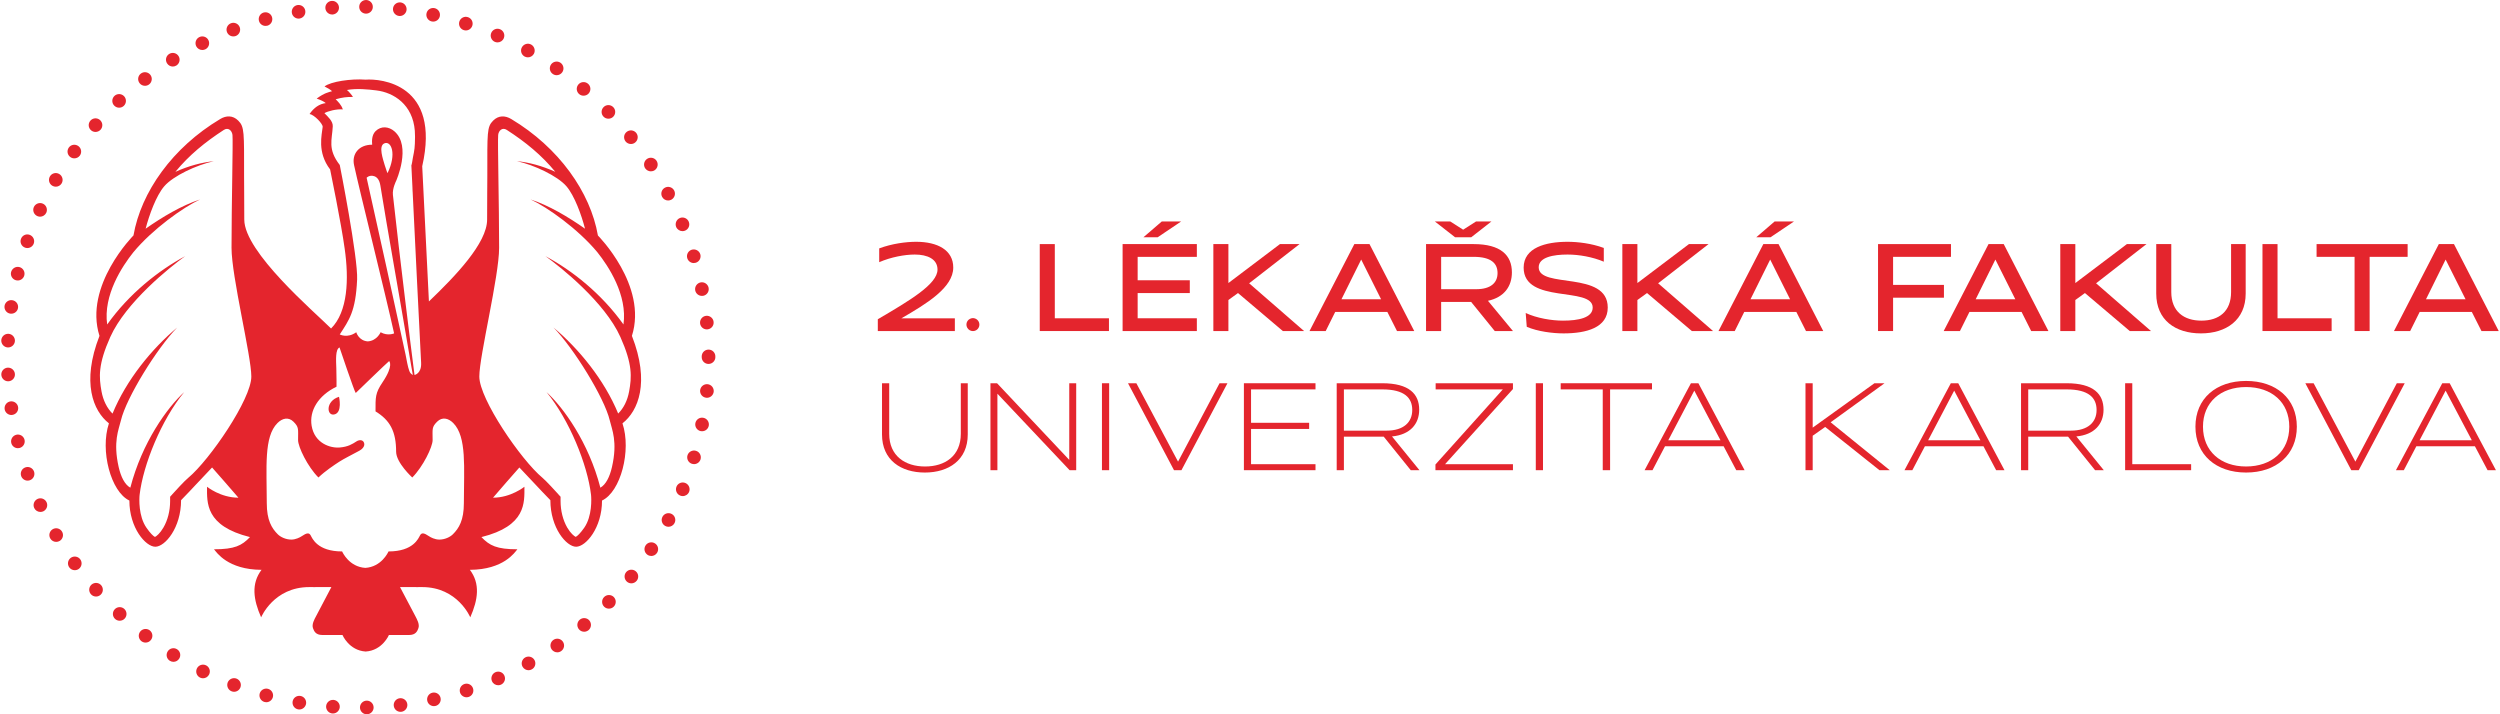
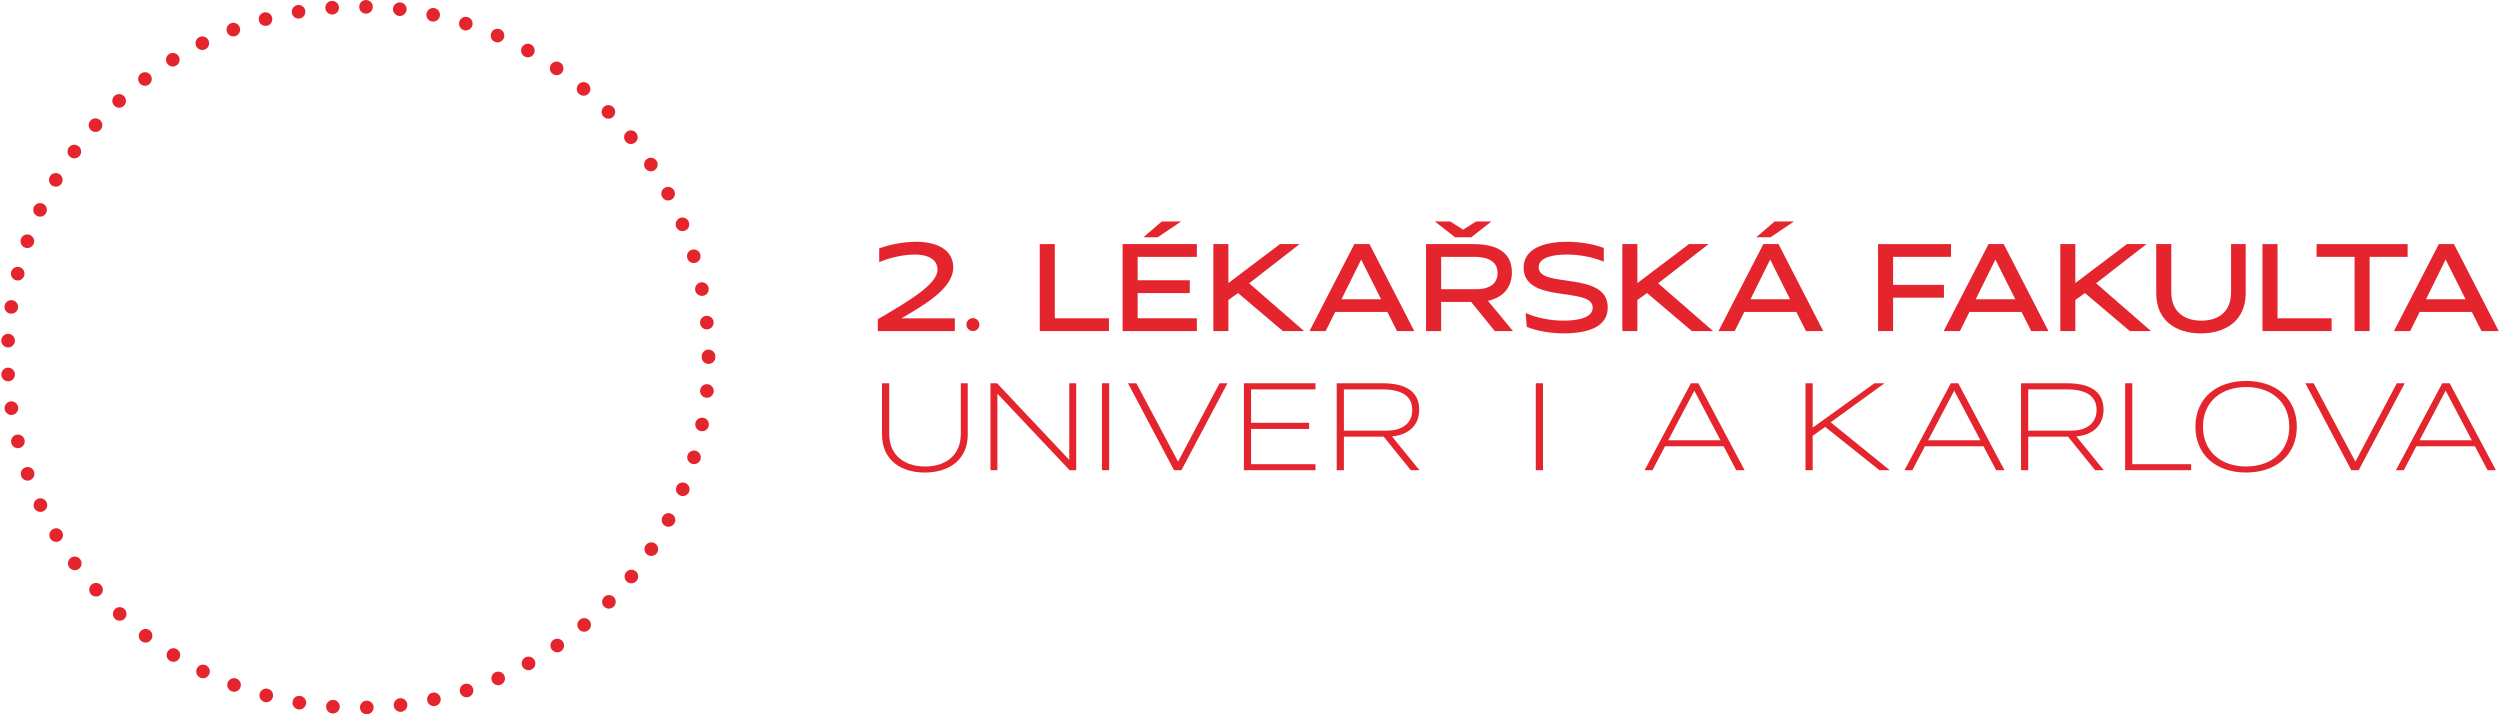
<svg xmlns="http://www.w3.org/2000/svg" xml:space="preserve" width="245px" height="70px" version="1.1" style="shape-rendering:geometricPrecision; text-rendering:geometricPrecision; image-rendering:optimizeQuality; fill-rule:evenodd; clip-rule:evenodd" viewBox="0 0 49950 14286">
  <defs>
    <style type="text/css">
   
    .fil0 {fill:#E4252D}
   
  </style>
  </defs>
  <g id="Vrstva_x0020_1">
    <g id="_627266360">
      <path class="fil0" d="M17531 6621l0 -236c642,-376 1194,-703 1194,-993 0,-210 -200,-301 -455,-301 -201,0 -477,51 -711,153l0 -276c255,-95 535,-132 739,-132 427,0 742,165 742,515 0,401 -531,723 -1038,1016l1070 0 0 255 -1541 0 0 -1z" />
      <polygon class="fil0" points="20770,6621 20770,4882 21071,4882 21071,6366 22154,6366 22154,6621 " />
      <path class="fil0" d="M22427 6621l0 -1739 1485 0 0 255 -1184 0 0 469 1043 0 0 255 -1043 0 0 505 1184 0 0 256 -1485 -1 0 0zm702 -1876l-285 0 366 -315 387 0 -468 315z" />
      <polygon class="fil0" points="25632,6621 24735,5861 24543,6000 24543,6621 24242,6621 24242,4882 24543,4882 24543,5661 25574,4882 25966,4882 24958,5666 26056,6621 " />
      <path class="fil0" d="M27915 6621l-193 -382 -1043 0 -190 382 -324 0 897 -1739 303 0 895 1739 -345 0zm-1111 -635l793 0 -398 -795 -395 795z" />
-       <path class="fil0" d="M29870 6621l-472 -582 -600 0 0 582 -302 0 0 -1739 951 0c542,0 766,223 766,566 0,281 -157,499 -479,568l500 605 -364 0 0 0zm-470 -1876l-324 0 -403 -315 308 0 257 164 257 -164 308 0 -403 315zm100 1039c285,0 426,-125 426,-322 0,-197 -130,-325 -479,-325l-649 0 0 647 702 0z" />
+       <path class="fil0" d="M29870 6621l-472 -582 -600 0 0 582 -302 0 0 -1739 951 0c542,0 766,223 766,566 0,281 -157,499 -479,568l500 605 -364 0 0 0zm-470 -1876l-324 0 -403 -315 308 0 257 164 257 -164 308 0 -403 315zm100 1039c285,0 426,-125 426,-322 0,-197 -130,-325 -479,-325l-649 0 0 647 702 0" />
      <path class="fil0" d="M30489 6260c223,104 519,153 746,153 306,0 594,-56 594,-262 0,-429 -1381,-63 -1381,-798 0,-401 444,-517 878,-517 204,0 480,32 725,123l0 275c-223,-95 -498,-143 -725,-143 -283,0 -577,53 -577,255 0,434 1381,60 1381,805 0,403 -427,517 -883,517 -216,0 -517,-37 -737,-132l-21 -276z" />
      <polygon class="fil0" points="33812,6621 32916,5861 32723,6000 32723,6621 32422,6621 32422,4882 32723,4882 32723,5661 33754,4882 34146,4882 33138,5666 34236,6621 " />
      <path class="fil0" d="M36095 6621l-193 -382 -1042 0 -190 382 -325 0 897 -1739 304 0 894 1739 -345 0zm-1110 -635l792 0 -398 -795 -394 795zm401 -1241l-285 0 366 -315 387 0 -468 315z" />
      <polygon class="fil0" points="37837,5954 37837,6621 37536,6621 37536,4882 38995,4882 38995,5137 37837,5137 37837,5698 38854,5698 38854,5954 " />
      <path class="fil0" d="M40599 6621l-192 -382 -1043 0 -190 382 -325 0 897 -1739 304 0 894 1739 -345 0zm-1110 -635l793 0 -399 -795 -394 795z" />
      <polygon class="fil0" points="42571,6621 41674,5861 41482,6000 41482,6621 41181,6621 41181,4882 41482,4882 41482,5661 42513,4882 42905,4882 41897,5666 42995,6621 " />
      <path class="fil0" d="M44597 4882l292 0 0 988c0,533 -392,798 -895,798 -510,0 -894,-265 -894,-798l0 -988 301 0 0 960c0,390 255,571 602,571 348,0 594,-181 594,-571l0 -960z" />
      <polygon class="fil0" points="45225,6621 45225,4882 45526,4882 45526,6366 46608,6366 46608,6621 " />
      <polygon class="fil0" points="47067,6621 47067,5137 46307,5137 46307,4882 48128,4882 48128,5137 47368,5137 47368,6621 " />
      <path class="fil0" d="M49605 6621l-193 -382 -1043 0 -190 382 -324 0 897 -1739 303 0 895 1739 -345 0zm-1110 -635l792 0 -399 -795 -393 795z" />
      <path class="fil0" d="M19191 7665l139 0 0 1025c0,512 -383,761 -858,761 -477,0 -857,-249 -857,-761l0 -1025 144 0 0 1011c0,443 319,654 718,654 399,0 714,-211 714,-654l0 -1011 0 0z" />
      <polygon class="fil0" points="21367,9404 19923,7874 19923,9404 19784,9404 19784,7665 19916,7665 21360,9198 21360,7665 21499,7665 21499,9404 " />
      <rect class="fil0" x="22014" y="7665" width="144" height="1739" />
      <polygon class="fil0" points="23455,9404 22535,7665 22702,7665 23536,9233 24366,7665 24524,7665 23604,9404 " />
      <polygon class="fil0" points="24853,9404 24853,7665 26285,7665 26285,7788 24996,7788 24996,8456 26158,8456 26158,8579 24996,8579 24996,9284 26285,9284 26285,9404 " />
      <path class="fil0" d="M28190 9404l-540 -670 -797 0 0 670 -144 0 0 -1739 911 0c542,0 739,218 739,529 0,285 -181,501 -544,535l549 675 -174 0 0 0zm-484 -791c345,0 514,-171 514,-413 0,-241 -153,-412 -600,-412l-767 0 0 825 853 0 0 0z" />
-       <polygon class="fil0" points="28684,9404 28684,9290 30032,7788 28688,7788 28688,7665 30234,7665 30234,7781 28876,9284 30234,9284 30234,9404 " />
      <rect class="fil0" x="30691" y="7665" width="144" height="1739" />
-       <polygon class="fil0" points="32030,9404 32030,7788 31189,7788 31189,7665 33015,7665 33015,7788 32177,7788 32177,9404 " />
      <polygon class="fil0" points="37564,9404 36479,8539 36229,8715 36229,9404 36085,9404 36085,7665 36229,7665 36229,8553 37464,7665 37666,7665 36588,8446 37770,9404 " />
      <path class="fil0" d="M39898 9404l-253 -478 -1172 0 -251 478 -157 0 927 -1739 148 0 925 1739 -167 0zm-1360 -598l1045 0 -524 -993 -521 993z" />
      <path class="fil0" d="M49727 9404l-253 -478 -1172 0 -250 478 -158 0 927 -1739 148 0 925 1739 -167 0zm-1360 -598l1045 0 -524 -993 -521 993z" />
      <path class="fil0" d="M34700 9404l-252 -478 -1173 0 -250 478 -158 0 927 -1739 149 0 924 1739 -167 0zm-1360 -598l1045 0 -524 -993 -521 993z" />
      <path class="fil0" d="M41877 9404l-540 -670 -797 0 0 670 -144 0 0 -1739 911 0c542,0 739,218 739,529 0,285 -180,501 -544,535l549 675 -174 0 0 0zm-484 -791c345,0 514,-171 514,-413 0,-241 -153,-412 -600,-412l-767 0 0 825 853 0 0 0z" />
      <polygon class="fil0" points="42478,9404 42478,7665 42621,7665 42621,9284 43798,9284 43798,9404 " />
      <g>
        <path class="fil0" d="M44897 9451c-600,0 -1013,-353 -1013,-917 0,-563 413,-915 1013,-915 600,0 1015,352 1015,915 0,564 -415,917 -1015,917l0 0zm0 -1710c-508,0 -862,304 -862,793 0,490 355,796 862,796 510,0 864,-306 864,-796 0,-489 -354,-793 -864,-793z" />
      </g>
      <polygon class="fil0" points="47001,9404 46082,7665 46248,7665 47083,9233 47912,7665 48070,7665 47150,9404 " />
      <path class="fil0" d="M19319 6553l0 0c-34,-64 -10,-142 54,-175 63,-34 141,-10 175,54 33,63 9,141 -54,175 -20,10 -40,15 -61,15 -46,0 -91,-25 -114,-69z" />
      <g>
        <path class="fil0" d="M7174 14153c-2,-75 58,-138 133,-140 75,-2 138,58 140,133 2,75 -58,138 -133,140l-4 0c-74,0 -134,-59 -136,-133l0 0zm-550 117c-75,-5 -132,-71 -127,-146 6,-75 71,-131 146,-126 75,5 132,70 127,145 -6,72 -66,127 -136,127 -4,0 -7,0 -10,0l0 0zm1226 -153c-9,-75 45,-143 119,-152 75,-9 143,44 152,119 9,75 -45,143 -119,152 -6,1 -11,1 -17,1 -68,0 -126,-50 -135,-120l0 0zm-1911 71c-75,-13 -124,-83 -112,-158 12,-74 83,-124 157,-111 74,12 124,83 112,157 -12,66 -69,114 -135,114 -7,0 -15,-1 -22,-2l0 0zm2581 -172c-16,-73 30,-146 104,-162 73,-16 146,30 162,104 16,73 -30,146 -104,162 -9,2 -19,3 -29,3 -63,0 -120,-43 -133,-107l0 0zm-3255 24l0 0c-73,-20 -116,-95 -97,-167 20,-73 95,-116 168,-96l0 0c72,20 115,94 96,167 -17,61 -72,101 -132,101 -12,0 -24,-2 -35,-5l0 0zm3911 -188c-23,-72 16,-149 88,-172l0 0c71,-23 148,16 171,87 24,72 -15,149 -87,172 -14,4 -28,7 -42,7 -57,0 -111,-37 -130,-94l0 0zm-4568 -25l0 0c-71,-27 -106,-105 -80,-176 27,-70 106,-105 176,-79 70,27 106,106 79,176 -21,55 -72,88 -127,88 -16,0 -32,-3 -48,-9l0 0zm5206 -204c-30,-68 1,-149 70,-179 69,-30 149,1 179,70 31,69 -1,150 -70,180 -17,8 -36,11 -54,11 -53,0 -103,-30 -125,-82l0 0zm-5839 -71l0 0c-68,-34 -95,-115 -62,-183 33,-68 115,-95 183,-62 67,33 95,115 61,183 -24,48 -72,76 -122,76 -20,0 -41,-5 -60,-14l0 0zm6451 -217c-37,-66 -13,-149 53,-186 66,-36 149,-13 186,53 36,66 13,149 -53,185 -21,12 -44,18 -66,18 -48,0 -95,-26 -120,-70l0 0zm-7055 -119c-64,-40 -83,-123 -43,-187 39,-64 123,-84 187,-44 64,39 84,123 44,187 -26,42 -70,65 -116,65 -24,0 -49,-7 -72,-21l0 0zm7637 -228c-43,-62 -27,-147 35,-190 62,-43 147,-27 189,35 43,62 28,146 -34,189 -24,17 -51,25 -77,25 -44,0 -86,-21 -113,-59l0 0zm-8205 -164c-59,-46 -71,-131 -25,-191 46,-60 131,-71 191,-26 60,46 71,132 25,191 -26,36 -67,54 -108,54 -29,0 -58,-9 -83,-28l0 0zm8751 -237c-49,-58 -42,-144 16,-193 57,-48 144,-41 192,16 48,58 41,144 -16,193 -26,21 -57,32 -88,32 -39,0 -78,-17 -104,-48l0 0zm-9278 -208c-55,-51 -59,-138 -7,-193 51,-55 137,-58 192,-7l0 0c55,51 59,138 7,193 -27,29 -63,43 -100,43 -33,0 -66,-12 -92,-36l0 0zm9782 -244c-54,-53 -55,-139 -2,-193 52,-54 139,-55 193,-3 53,53 55,139 2,193 -26,27 -62,41 -98,41 -34,0 -68,-12 -95,-38l0 0zm-10265 -250c-50,-56 -45,-142 11,-192 57,-50 143,-45 193,11 50,57 45,143 -12,193 -26,23 -58,34 -90,34 -38,0 -75,-15 -102,-46l0 0zm10724 -248c-58,-47 -68,-133 -21,-192 47,-59 134,-68 192,-21 59,47 68,133 21,191 -27,34 -67,52 -106,52 -31,0 -61,-10 -86,-30l0 0zm-11157 -289l0 0c-44,-61 -31,-146 30,-191 61,-44 146,-30 190,30 45,62 31,146 -29,191 -25,18 -53,26 -81,26 -42,0 -83,-19 -110,-56l0 0zm11566 -251c-63,-41 -81,-126 -39,-189 41,-63 126,-80 189,-39 63,41 80,126 39,189 -26,40 -70,62 -115,62 -25,-1 -51,-8 -74,-23l0 0zm-11945 -326l0 0c-39,-65 -17,-148 48,-187 65,-38 148,-16 186,48 39,65 17,149 -47,187 -22,13 -46,19 -70,19 -46,0 -92,-24 -117,-67l0 0zm12300 -251c-67,-35 -92,-117 -57,-184 35,-66 117,-92 184,-57 67,35 92,117 57,184 -24,46 -72,73 -121,73 -21,0 -43,-5 -63,-16l0 0zm-12622 -359l0 0c-32,-69 -2,-150 66,-182 68,-32 149,-2 181,66 32,69 2,149 -66,182 -19,8 -38,12 -57,12 -52,0 -101,-29 -124,-78l0 0zm12920 -249c-70,-28 -103,-108 -75,-178 28,-70 108,-103 178,-74 69,28 103,108 75,177 -22,53 -73,85 -127,85 -17,0 -34,-3 -51,-10l0 0zm-13181 -390l0 0c-25,-72 12,-149 83,-174 71,-26 149,12 174,83 25,71 -12,149 -83,174 -15,5 -30,8 -46,8 -55,0 -108,-35 -128,-91l0 0zm13418 -245c-72,-21 -113,-97 -92,-169 21,-72 98,-113 169,-92 73,21 114,97 93,170 -18,59 -72,97 -131,97 -13,0 -26,-2 -39,-6l0 0zm-13616 -417c-18,-73 27,-146 100,-165 73,-18 147,27 165,100 18,73 -27,147 -100,165 -11,3 -22,4 -33,4 -61,0 -117,-41 -132,-104l0 0zm13790 -237c-74,-15 -122,-86 -108,-160 15,-74 86,-122 160,-107 74,14 122,85 108,159 -13,65 -69,110 -134,110 -8,1 -17,0 -26,-2l0 0zm-13923 -440l0 0c-10,-74 41,-144 116,-155 74,-10 144,41 154,116 11,74 -40,143 -115,154 -7,1 -13,2 -20,2 -66,0 -125,-49 -135,-117l0 0zm14033 -228c-75,-7 -130,-74 -123,-149 8,-74 74,-129 149,-122 75,7 130,74 123,149l0 0c-7,70 -67,123 -135,123 -5,-1 -10,-1 -14,-1l0 0zm-14099 -459l0 0c-4,-75 54,-139 129,-143 76,-3 139,55 143,130l0 0c4,75 -54,139 -130,143 -2,0 -4,0 -6,0 -72,0 -132,-57 -136,-130l0 0zm14008 -353c0,-2 0,-5 0,-8 0,-2 0,-4 0,-7 0,-75 61,-136 136,-136 75,-1 136,60 137,135l0 0c0,3 -1,6 -1,8 0,3 1,6 1,8 0,75 -62,136 -137,136 -75,0 -136,-60 -136,-136l0 0zm-13879 -194c-75,-4 -133,-68 -130,-143 4,-75 67,-133 143,-130 75,4 133,68 130,143 -4,73 -64,130 -137,130 -2,0 -4,0 -6,0l0 0zm13846 -484c-7,-75 47,-141 122,-149 75,-7 142,48 149,122 8,75 -47,142 -122,149 -4,1 -9,1 -13,1 -70,0 -129,-52 -136,-123l0 0zm-13795 -192c-75,-10 -126,-80 -116,-154l0 0c11,-74 80,-126 154,-115 75,10 127,79 116,154 -10,68 -68,116 -135,116 -6,1 -12,0 -19,-1l0 0zm13698 -465c-14,-73 34,-145 108,-160 74,-14 145,34 160,108 14,74 -33,145 -107,160 -10,1 -18,2 -27,2 -64,0 -121,-45 -134,-110l0 0zm-13583 -202c-73,-18 -118,-92 -100,-164 19,-73 92,-118 165,-101 73,18 118,92 100,165 -15,62 -71,104 -132,104 -11,0 -22,-1 -33,-4l0 0zm13424 -442l0 0c-22,-72 19,-148 91,-170 72,-21 148,20 170,92 21,72 -20,148 -91,169 -14,4 -27,6 -40,6 -58,0 -112,-38 -130,-97l0 0zm-13244 -211c-71,-25 -108,-103 -83,-173 25,-72 102,-109 173,-84 71,25 109,103 84,174 -20,56 -72,91 -129,91 -15,0 -30,-3 -45,-8l0 0zm13022 -414c-28,-70 5,-150 75,-179 69,-28 149,5 177,75 29,70 -4,149 -74,178 -17,7 -34,10 -52,10 -53,0 -104,-32 -126,-84l0 0zm-12779 -218c-69,-32 -98,-113 -67,-181 32,-68 113,-98 182,-66 68,31 97,113 66,181 -23,49 -73,79 -124,79 -19,-1 -39,-4 -57,-13l0 0zm12498 -384l0 0c-35,-66 -10,-149 57,-184 66,-35 149,-10 184,57 35,66 9,149 -57,184 -20,10 -42,16 -63,16 -50,0 -97,-27 -121,-73l0 0zm-12196 -222c-65,-38 -86,-122 -48,-187 38,-65 121,-86 186,-48 65,38 87,122 49,187 -26,43 -71,67 -118,67 -23,0 -47,-6 -69,-19l0 0zm11857 -349c-41,-63 -24,-147 39,-189 63,-41 148,-24 189,39 41,63 24,147 -39,189 -23,15 -49,22 -75,22 -43,0 -87,-22 -114,-61l0 0zm-11497 -225c-61,-44 -74,-129 -30,-190 44,-61 129,-74 190,-30 61,44 75,129 31,190 -27,37 -69,56 -111,56 -28,0 -56,-8 -80,-26l0 0zm11106 -311l0 0c-47,-59 -39,-145 21,-192 58,-47 144,-38 191,20l0 0c47,59 38,145 -21,192 -25,21 -55,30 -85,30 -40,0 -79,-17 -106,-50l0 0zm-10692 -225c-57,-50 -62,-136 -12,-192 50,-57 135,-62 192,-12 56,50 62,135 12,192 -27,30 -65,46 -102,46 -32,0 -65,-11 -90,-34l0 0zm10250 -272c-52,-53 -51,-139 3,-192 53,-53 139,-52 192,2 53,53 52,140 -2,193 -26,26 -61,38 -95,38 -36,0 -71,-13 -98,-41l0 0zm-9788 -223c-51,-54 -48,-140 7,-192 55,-51 141,-48 193,7 51,55 48,141 -7,193l0 0c-26,24 -59,36 -93,36 -36,0 -73,-15 -100,-44l0 0zm9301 -228c-57,-48 -65,-134 -16,-192 48,-57 134,-65 192,-16 58,48 65,134 17,192 -27,32 -66,48 -105,48 -31,0 -62,-10 -88,-32l0 0zm-8792 -219c-46,-60 -35,-145 25,-191 60,-46 145,-34 191,25 46,60 34,146 -25,191 -25,19 -54,28 -83,28 -41,0 -82,-18 -108,-53l0 0zm8264 -184c-62,-42 -77,-127 -35,-189 43,-62 128,-77 190,-35 62,43 78,128 35,190 -26,38 -69,59 -112,59 -27,0 -54,-8 -78,-25l0 0zm-7715 -213c-40,-63 -21,-147 43,-187 64,-40 148,-21 188,43 40,64 20,148 -43,188 -23,14 -48,21 -72,21 -46,0 -90,-23 -116,-65l0 0zm7151 -136l0 0c-66,-37 -90,-120 -53,-185 37,-66 120,-90 185,-54 66,37 90,120 54,186 -26,45 -72,70 -120,70 -22,0 -45,-6 -66,-17l0 0zm-6567 -205c-33,-68 -6,-150 62,-183 67,-33 149,-6 182,61 34,68 6,150 -61,183 -20,9 -40,14 -61,14 -50,0 -98,-28 -122,-75l0 0zm5972 -88c-69,-30 -101,-111 -71,-180 30,-69 110,-101 179,-71 69,30 101,110 71,180 -22,51 -72,82 -125,82 -18,0 -37,-4 -54,-11l0 0zm-5357 -196c-27,-70 9,-149 79,-176l0 0c70,-27 149,8 176,79 26,70 -9,149 -79,176 -16,6 -32,8 -49,8 -55,1 -106,-33 -127,-87l0 0zm4735 -39l0 0c-71,-23 -110,-100 -87,-172 23,-71 100,-111 171,-87 72,23 111,100 88,171 -19,58 -72,95 -129,95 -14,0 -29,-3 -43,-7l0 0zm-4095 -184c-20,-73 23,-148 95,-168 73,-19 148,24 167,96 20,73 -22,148 -95,168 -12,3 -24,4 -36,4 -60,0 -115,-39 -131,-100l0 0zm3455 11c-74,-16 -120,-89 -104,-162 15,-74 88,-120 162,-104 73,16 120,88 104,162 -14,64 -70,107 -133,107 -10,0 -20,-1 -29,-3l0 0zm-2797 -170c-13,-75 37,-145 111,-158 74,-12 145,37 157,112 13,74 -37,144 -111,157 -8,1 -15,2 -23,2 -65,0 -123,-47 -134,-113l0 0zm2142 60c-74,-9 -128,-77 -119,-151 8,-75 76,-128 151,-120 75,9 128,77 120,152 -9,69 -68,120 -135,120 -6,0 -11,0 -17,-1l0 0zm-1472 -155c-6,-75 51,-141 126,-146 75,-6 140,51 146,126 5,75 -51,140 -126,146 -4,0 -7,0 -10,0 -71,0 -131,-55 -136,-126l0 0zm810 109l0 0c-75,-2 -135,-64 -133,-139 1,-76 64,-135 139,-134 75,2 135,64 133,140 -1,74 -62,133 -136,133l-3 0 0 0z" />
      </g>
      <g>
-         <path class="fil0" d="M12613 6718c319,-1007 -680,-2008 -680,-2008 -151,-869 -781,-1759 -1733,-2329 -120,-72 -253,-78 -363,32 -125,125 -116,232 -116,1110 0,252 -4,348 -4,869 0,470 -633,1129 -1164,1637l-134 -2704c378,-1655 -838,-1754 -1130,-1732 -292,-22 -700,38 -824,136 63,30 116,63 151,95 -68,20 -156,35 -308,148 77,27 142,55 182,90 -131,17 -238,93 -324,218 93,14 267,198 262,257 -16,158 -115,507 149,852 0,0 224,1089 291,1584 88,615 63,1262 -272,1597 -335,-334 -1736,-1527 -1736,-2178 0,-521 -4,-617 -4,-869 0,-878 9,-985 -116,-1110 -110,-110 -243,-104 -362,-32 -953,569 -1583,1459 -1734,2328 0,0 -998,1002 -680,2009 -363,931 -127,1502 189,1749 -181,544 38,1370 409,1544 0,548 326,924 519,924 193,0 515,-376 515,-931 267,-274 293,-313 620,-654 273,307 209,240 527,604 -359,0 -628,-219 -628,-219 0,318 -38,784 859,1007 -163,171 -307,244 -719,244 50,60 272,407 950,411 -209,277 -165,594 -8,950 0,0 250,-605 962,-605 106,0 -23,1 443,0 -162,310 0,0 -303,576 -38,71 -92,167 -65,245 22,64 57,136 184,137 406,2 187,0 406,0 0,0 129,309 464,331 336,-22 465,-331 465,-331 219,0 0,2 406,0 127,-1 162,-73 184,-137 27,-78 -27,-174 -64,-245 -304,-576 -142,-266 -304,-576 466,1 337,0 444,0 711,0 961,605 961,605 157,-356 201,-674 -8,-950 678,-4 900,-351 950,-411 -412,0 -556,-73 -719,-244 898,-223 860,-689 860,-1007 0,0 -270,219 -628,219 318,-364 254,-298 527,-604 326,341 353,380 620,654 0,556 322,931 515,931 193,0 518,-376 518,-924 372,-174 591,-999 409,-1544 316,-247 553,-818 189,-1749l0 0zm-8874 2839c-77,64 -259,263 -332,344 5,-3 9,-7 13,-10l-15 15c0,-1 0,-2 0,-3 -18,20 -28,32 -28,32l0 87c0,194 -48,383 -135,531 -67,115 -137,171 -168,186 -32,-14 -96,-76 -171,-185 -161,-232 -145,-581 -136,-659 71,-602 434,-1497 891,-2052 -338,308 -842,1005 -1077,1911 -111,-62 -188,-216 -233,-412 -115,-508 0,-747 45,-934 106,-451 720,-1443 1125,-1857 -505,422 -1018,1048 -1293,1721 -109,-107 -187,-262 -220,-443 -52,-286 -71,-540 175,-1089 311,-694 1197,-1401 1498,-1617 -528,283 -1121,749 -1560,1367 -83,-588 302,-1167 523,-1444 384,-463 1000,-902 1335,-1057 -365,118 -757,352 -1089,585 71,-273 210,-660 373,-849 178,-207 645,-425 990,-501 -235,23 -497,91 -768,213 272,-332 595,-596 970,-839 89,-57 162,15 172,101 13,120 -19,1404 -19,2258 0,571 396,2162 396,2574 1,449 -830,1666 -1262,2026l0 0zm3378 -3964c20,-439 -347,-2293 -347,-2293 -248,-319 -153,-503 -140,-773 5,-104 -96,-191 -167,-264 68,-40 242,-86 368,-75 -28,-93 -103,-161 -143,-203 138,-38 224,-48 346,-46 -14,-28 -94,-122 -121,-139 197,-36 417,-13 588,8 353,43 729,285 770,807 5,70 6,166 1,258l0 0c-3,65 -9,128 -20,180l-19 97c-12,79 -24,147 -31,158 13,271 17,360 21,429 1,26 2,53 3,81 1,8 1,18 2,28 43,879 127,2604 169,3408 12,219 -132,246 -132,246 -68,-523 -292,-2321 -432,-3601 -14,-129 64,-280 64,-280 0,0 313,-697 -37,-995 -108,-92 -261,-113 -375,0 -75,76 -74,194 -67,270 -267,0 -410,186 -362,408 104,487 627,2575 801,3366 0,0 -127,58 -270,-23 0,0 -71,170 -256,183 -184,-13 -231,-183 -231,-183 -177,127 -330,44 -330,44 188,-291 318,-458 347,-1096l0 0zm1086 1748l29 159c-40,-23 -56,-40 -73,-86 -29,-77 -51,-211 -74,-326 -139,-648 -618,-2826 -778,-3533 0,0 56,-64 155,-30 50,18 101,66 120,186 115,730 430,2489 621,3630l0 0zm-543 -4473c140,-62 253,212 65,595 0,0 -25,-54 -56,-160 -33,-116 -130,-382 -9,-435l0 0zm1592 7193c0,345 -98,504 -220,625 -55,55 -161,106 -270,106 -91,0 -176,-46 -203,-65 -107,-73 -152,-76 -183,-21 -31,55 -130,323 -631,323 -11,24 -143,308 -464,329 -321,-21 -453,-305 -464,-329 -500,0 -599,-268 -630,-323 -32,-55 -77,-51 -183,21 -28,19 -113,65 -203,65 -109,0 -216,-51 -271,-106 -121,-121 -220,-280 -220,-625 0,-707 -62,-1325 214,-1600 94,-94 218,-129 321,-26 111,111 91,143 91,368 0,135 191,532 407,747 143,-136 315,-248 415,-314 51,-33 115,-68 177,-101 63,-33 180,-95 226,-120 46,-24 117,-83 96,-154 -22,-76 -108,-63 -151,-34 -86,55 -169,109 -335,123 -191,17 -505,-84 -564,-434 -50,-300 130,-604 498,-782 0,0 1,-241 -4,-365 -6,-167 -21,-384 64,-420 0,0 296,880 324,911 0,0 633,-613 668,-638 0,0 99,81 -131,423 -149,220 -141,299 -141,583 289,176 412,399 412,806 0,221 323,516 323,516 215,-216 407,-612 407,-747 0,-226 -21,-257 90,-369 104,-103 228,-68 322,26 275,276 213,894 213,1601l0 0zm3086 -1790c-276,-673 -789,-1299 -1294,-1721 406,414 1019,1407 1126,1858 44,187 160,425 44,933 -45,197 -122,350 -232,413 -235,-907 -739,-1604 -1077,-1912 457,556 819,1451 890,2052 9,79 25,428 -135,660 -76,109 -140,170 -171,184 -31,-14 -102,-71 -169,-185 -86,-149 -134,-337 -134,-532l0 -86c0,0 -11,-12 -29,-32 0,1 0,2 0,2l-15 -14c5,3 9,6 13,9 -73,-80 -255,-280 -331,-344 -432,-360 -1263,-1576 -1263,-2025 0,-413 396,-2004 396,-2575 0,-854 -32,-2137 -19,-2258 9,-86 83,-158 172,-100 375,242 698,506 970,838 -271,-122 -533,-190 -768,-213 345,76 811,295 990,501 163,189 302,576 373,850 -332,-233 -724,-468 -1089,-585 335,154 952,593 1336,1056 221,277 605,856 522,1444 -440,-618 -1032,-1084 -1561,-1366 302,215 1188,922 1499,1616 246,549 227,803 175,1089 -33,182 -110,336 -219,443z" />
-       </g>
-       <path class="fil0" d="M6657 8290c173,-33 98,-354 98,-354 -272,86 -249,383 -98,354z" />
+         </g>
      <path class="fil0" d="M11155 9901c1,1 2,2 2,2 0,0 0,0 0,0 0,-1 -1,-1 -2,-2z" />
      <path class="fil0" d="M3405 9903c1,-1 2,-1 3,-2 -1,0 -2,1 -3,2 0,0 0,0 0,0z" />
    </g>
  </g>
</svg>